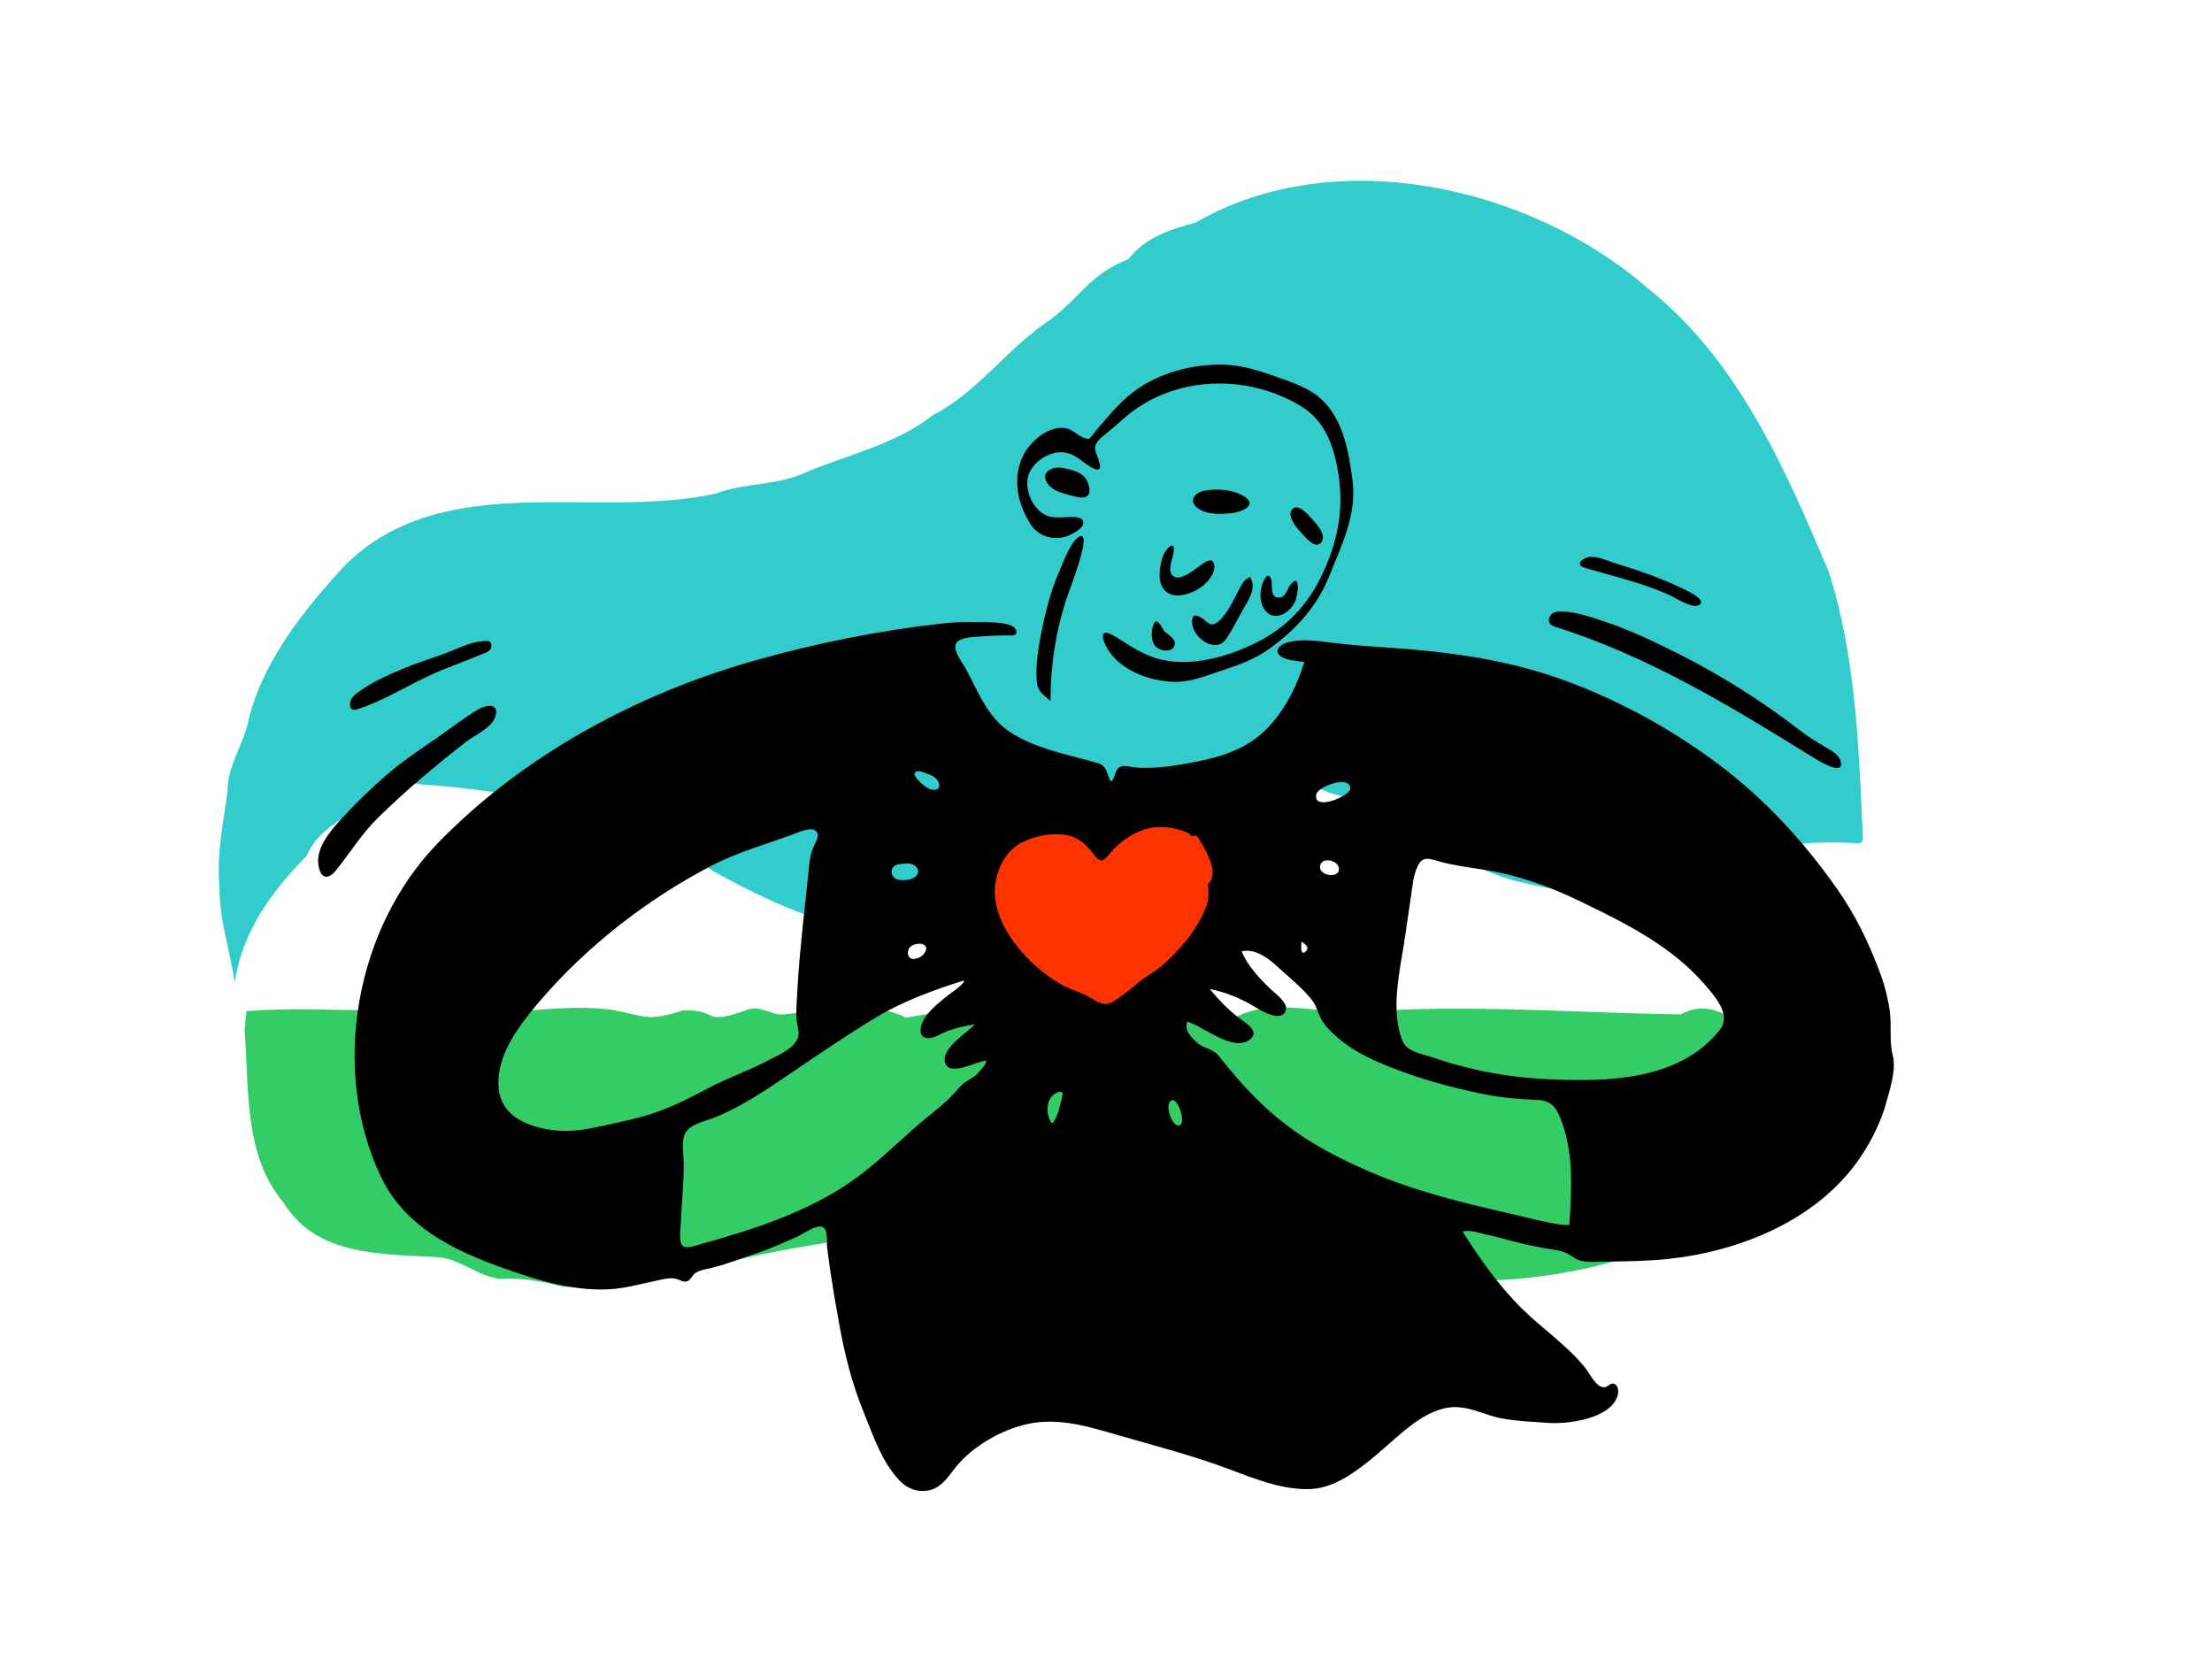
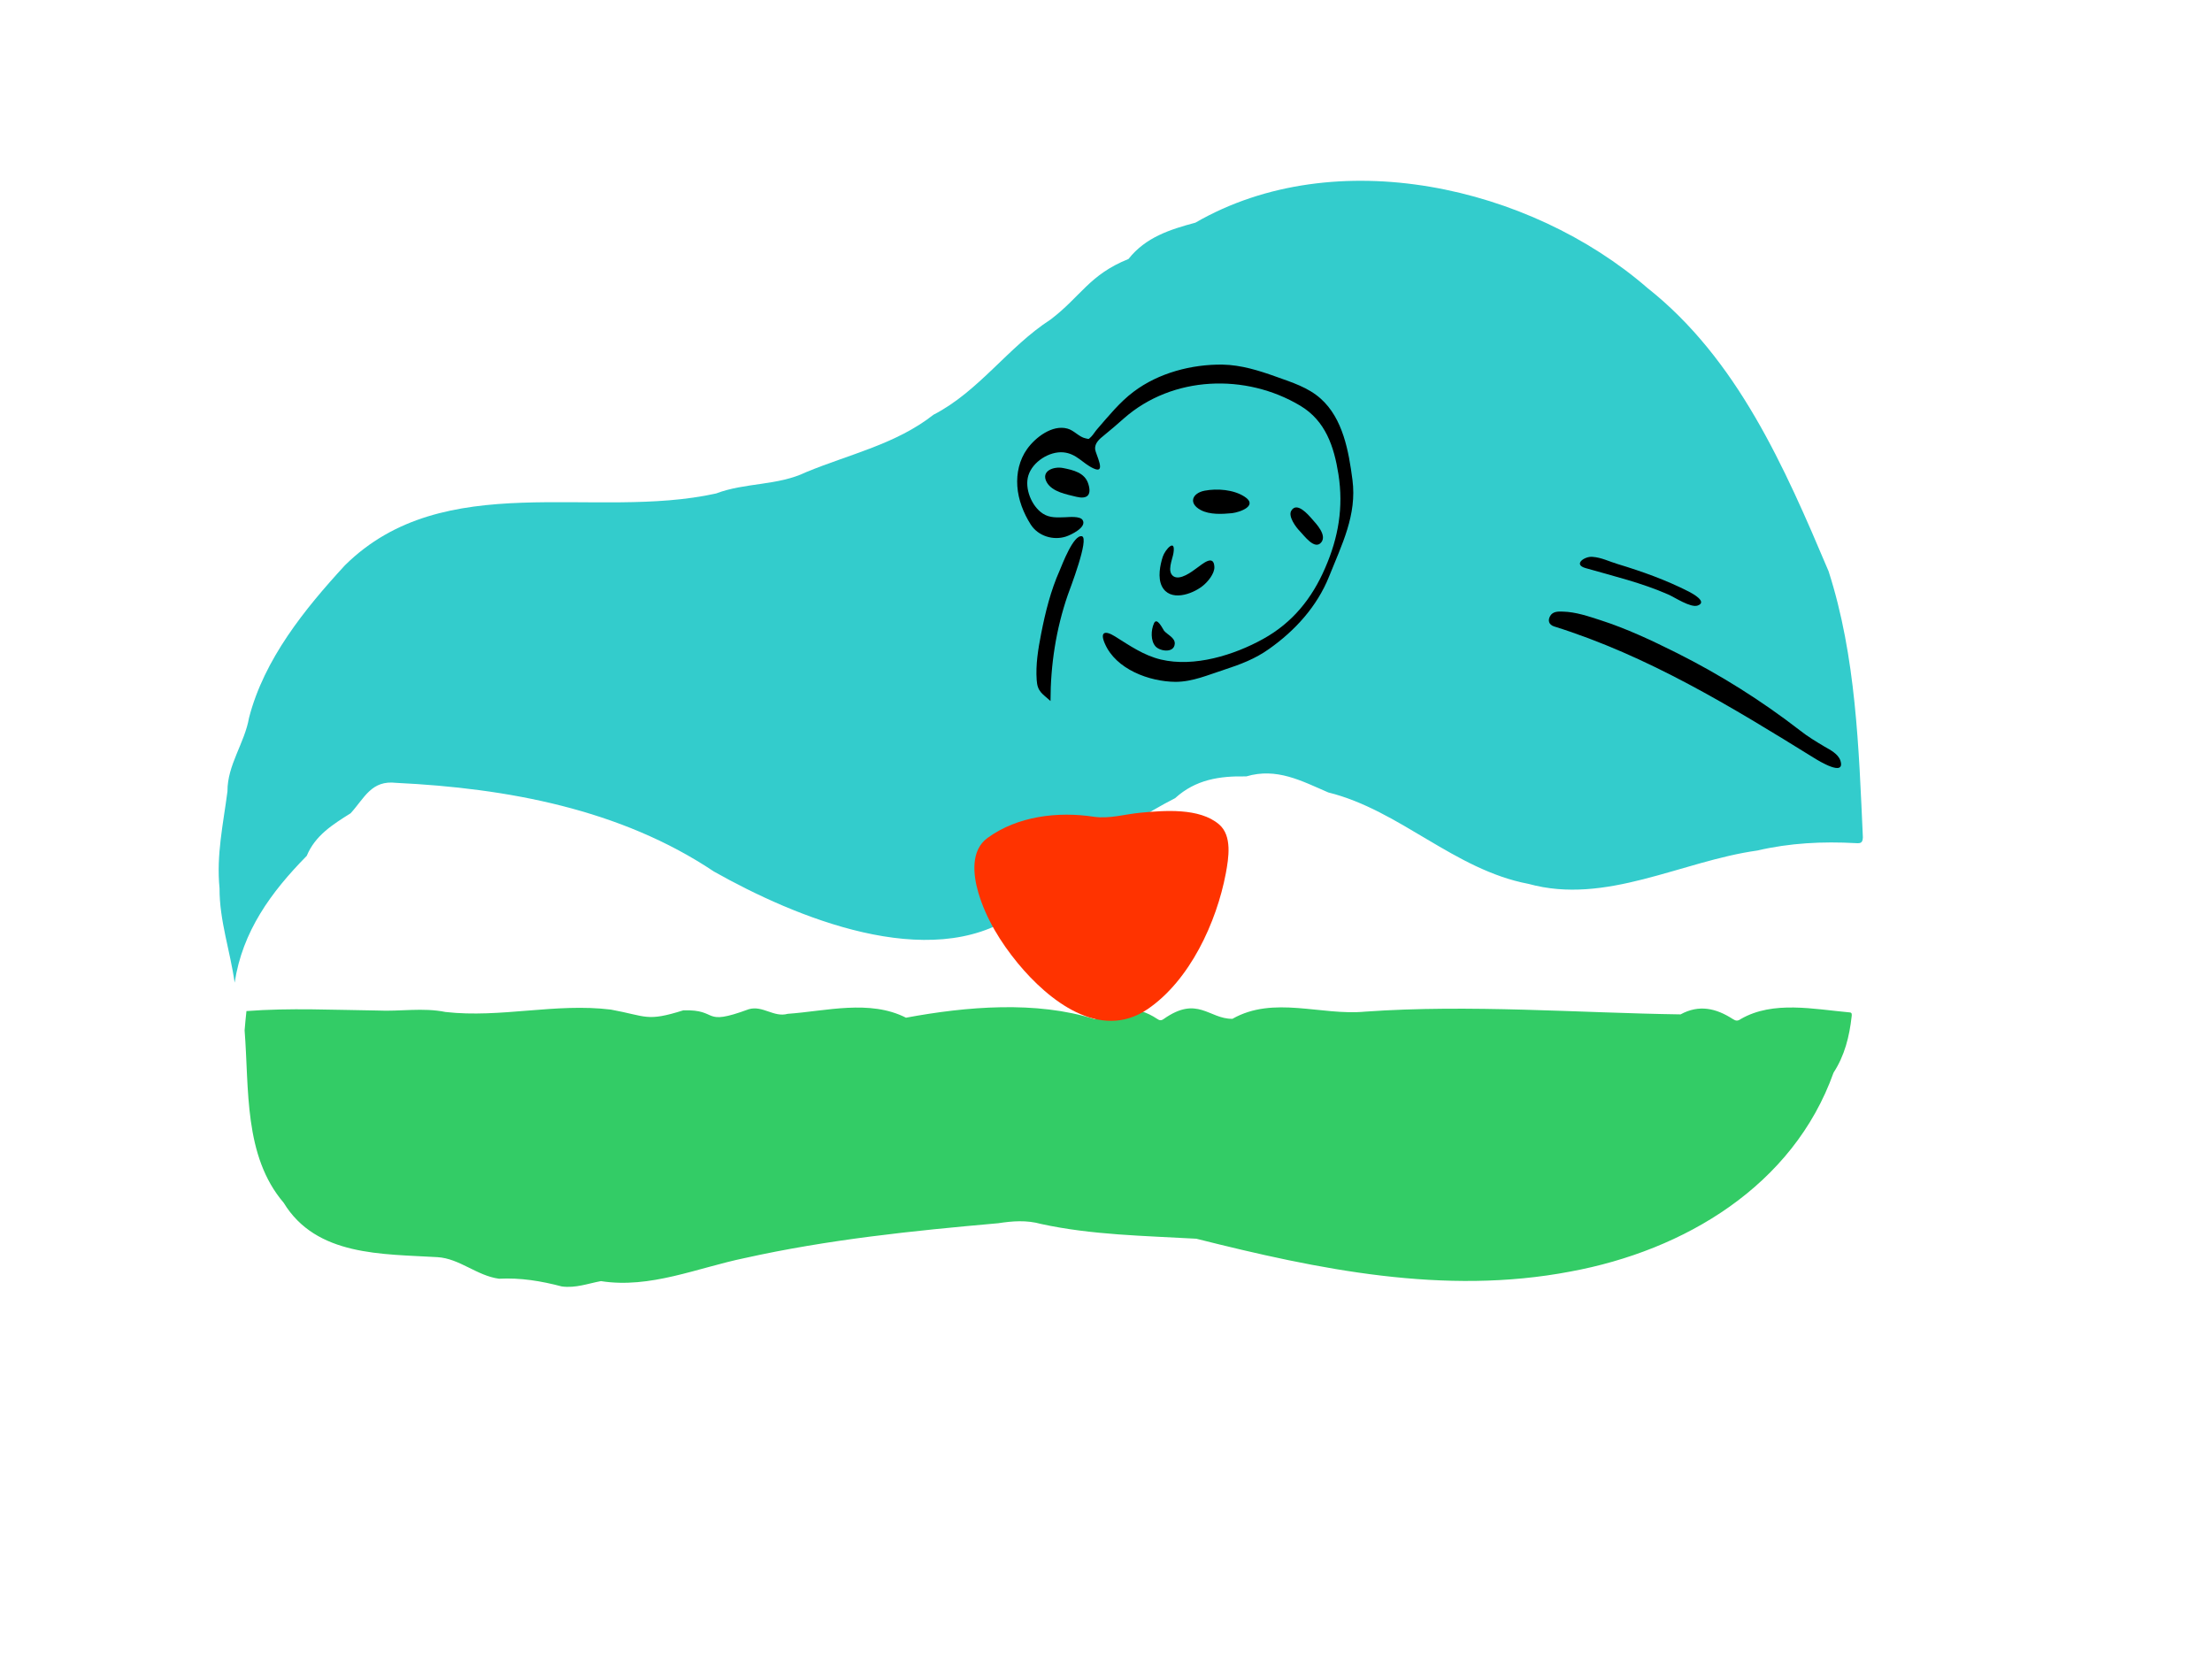
<svg xmlns="http://www.w3.org/2000/svg" id="Layer_1" x="0px" y="0px" viewBox="0 0 1200 900" style="enable-background:new 0 0 1200 900;" xml:space="preserve">
  <style type="text/css"> .st0{fill:#33CC66;} .st1{fill:#33CCCC;} .st2{fill:#FF3300;} </style>
  <g>
    <path class="st0" d="M304.8,697.9c-11.4-3-22.4-4.8-34.1-4.2c-12-1.6-21.4-11-33.4-11.7c-29.9-1.8-65.7-0.4-83.4-29.5 c-21.8-25.5-18.7-61.9-21.2-93.5c0.3-3.5,0.6-7.1,1-10.5c23.7-1.8,47.3-0.6,71-0.3c12.4,0.6,24.7-1.7,37,0.8 c29.9,3.4,59.7-5,89.7-1.3c19.6,3.6,19.2,6.7,39.3,0.4c19.8-0.6,9.5,9,35.5-0.6c7.6-2.2,13.6,4.6,21.1,2.5 c21-1.5,44.5-7.9,64.2,2.1c32.8-6.1,70.7-9.3,102.4,0.8c10.8-7.4,22.8-7.5,33.8-0.2c1.3,0.9,2.2,1.1,3.6,0.1 c18.4-13,24.6,0.1,37.3-0.1c22.4-12.7,48.1-1.6,72.1-3.9c56.7-4,115.5,0.7,171,1.5c10.1-5.5,19.3-3.3,28.3,2.5 c1.7,1.1,2.7,1.2,4.4,0c17.5-10.1,39.7-5.3,58.8-3.6c1.7,0,1.4,1.3,1.3,2.3c-1.2,10.8-3.8,21.2-9.8,30.4 c-21.9,61.4-80.9,96.5-142.7,107.9c-68.5,13.1-137-1.2-203-17.8c-28.1-1.6-56.7-2-84.2-8c-7.9-2.2-15.5-1.6-23.3-0.4 c-46.3,4.1-92.1,8.8-137.5,18.9c-25.7,5.3-51.3,16.7-78,12.5C319,696.3,312.3,698.9,304.8,697.9z" />
    <path class="st1" d="M127.3,533.1C127.3,533.1,127.2,533.1,127.3,533.1c-2.4-17.1-8.3-33.8-8.2-51.2c-1.8-18,2-34.9,4.3-52.6 c-0.1-14.3,9.3-26.1,11.7-39.9c8.2-31.8,30.2-59,52-82.7c53.9-53.3,135.2-24.3,201.4-39c15.8-6,33.4-4.1,48.9-11.6 c23.5-9.7,48.8-15.2,69-31.1c24.7-12.7,40.5-36.8,63.6-51.7c16.4-12.5,21-24.3,42.2-32.8c9.3-11.8,22.5-16,36.3-19.7 c76-43.9,181.5-19.9,245.2,35.4c48.8,38.6,74.4,97.2,98.3,153.7c14.9,46.2,16.4,96.1,18.6,144.3c-0.1,3-1.1,3.4-3.8,3.2 c-18-1-35.9-0.1-53.4,4c-41.4,5.8-82.2,29.7-124.2,18.1c-40.2-7.6-69.8-40-108.6-49.6c-14.6-6.3-28-13.6-44.5-8.7 c-14.5-0.3-27.5,1.7-38.6,11.8c-32.1,16.4-59.5,39.9-86.8,63.3c-46.5,31.7-119.4,1.3-163.4-23.5C336.6,438.9,275,427.6,215,424.7 c-13.6-1.6-17.2,8.2-24.8,16.5c-9.7,6.1-19.2,12-23.8,23.1C147,484,131.5,505.3,127.3,533.1z" />
  </g>
  <g>
    <path class="st2" d="M535.7,454.6c-9.2,6.7-7.8,19.9-5,29.5c4.1,14.1,12.2,27.2,21.5,38.5c16.5,20,44.5,42.4,70.3,24.9 c23-15.6,37.5-47.2,42.5-73.7c1.5-8.2,3.6-20.4-3.7-26.6c-10.7-9.1-29.7-7.5-42.6-6.3c-8.5,0.8-16.8,3.4-25.2,2.2 C573.9,440.1,552,442.7,535.7,454.6z" />
  </g>
  <g>
-     <path d="M1026.8,572.5c-2-7.7-0.5-16.2-1.6-24c-1.1-7.6-2.9-14.6-5.7-21.8c-6-15.9-12.9-30.2-22.7-44.2 c-18.4-26.3-39.7-49.4-65.5-68.6c-25.4-18.9-53.6-34.3-83.4-45.1c-31.6-11.4-63.5-15.4-96.8-17.6c-10-0.7-19.9-1.4-29.8-2.7 c-7.2-0.9-16.3-2.1-23.5,0.2c-4.5,1.4-7,5.3-2.1,7.9c3.5,1.8,8,2,11.9,2.5c-4.6,14.8-12.2,29.6-24.1,39.7 c-11.7,9.9-27.3,13.3-42,15.8c-8,1.4-16.9,2.4-25,1.8c-5.1-0.4-9.1-2.7-11.2,2.5c-1.4,3.7-2.1,7.7-4,2.2c-2.2-6.6-3.3-6.5-10.3-8.4 c-14.2-3.8-30.6-7.3-43-15.5c-12.9-8.6-17.4-22.4-24.6-35.3c-1.8-3.2-7.1-9.6-4.4-13.3c2.5-3.3,10.7-3,14.4-3.4 c3.9-0.4,7.9-0.4,11.9-0.5c2.3-0.1,6.9,0.9,6-2.6c-1.4-5.2-16.3-4.5-20-4.6c-6.9-0.2-13.9,0-20.7,0.8c-33.9,3.8-68.2,10.7-101,20 c-63.7,18-125.4,51.1-171.9,98.9c-44.6,45.8-58.8,122.1-31.3,180.7c14.3,30.4,45.2,42.9,75.2,53c15.8,5.3,32.6,9.5,49.4,8.5 c8.1-0.5,15.7-2.7,23.6-4.3c3.4-0.7,7.3-1.9,10.9-1.6c2.7,0.2,5.2,2.7,7.7,1.4c1.8-0.9,2.5-3.6,4.7-4.7c2.6-1.4,5.8-1.8,8.6-2.5 c7.8-1.9,15.4-5,23.1-7.5c7.9-2.6,15.4-6,23-9.4c3.8-1.7,12.7-8.7,15.2-3.6c1.1,2.3,0.7,6.8,0.9,9.3c0.5,4.3,1.1,8.6,1.7,12.8 c1.4,9.4,3,18.8,4.7,28.1c3,16.9,7,33,13.5,48.9c5.2,12.7,9.8,27,19.6,37.1c4.2,4.4,10,6.4,16.1,5c6.9-1.6,10.4-7.9,14.6-13 c9.3-11.2,24.5-19.8,38.6-22.9c17.3-3.8,34.1,1.8,50.6,6.5c17.4,5,35.2,9.7,52.3,15.7c16,5.6,33.2,13.8,50.5,13.1 c15.1-0.6,29.2-12.9,40.1-22.3c10.9-9.4,24.6-23.2,40.3-22.1c7.8,0.6,14.9,4.3,22.5,5.9c8.3,1.7,17.2,1.9,25.7,2.6 c10.5,0.8,34.1-2,38-14.7c0.6-1.9,0.6-5.8-1.9-6.5c-2.3-0.7-3.4,2-5.6,1.9c-4.4-0.2-7.8-7.9-10.3-10.9c-9.8-12-23.1-21-34.1-31.8 c-12.4-12.3-22.9-27.1-32.2-41.8c4.2-1.1,8.8,0.7,12.8,1.6c5,1.1,9.8,2.3,14.7,3.7c5.4,1.5,10.8,2.5,16.3,3.6 c4.1,0.8,9.5,1.1,13.2,3.1c3.2,1.8,5,3.7,9,4.2c4.1,0.5,8.2,0.1,12.3,0.1c11-0.1,22-0.3,33-1.4c38.7-4.1,79.8-20.5,103.1-53.1 c6.3-8.9,11.4-18.7,14.7-29.1C1024.7,592.5,1029,581,1026.8,572.5z M498.9,418.3c3.4,1.3,9.5,2.4,10.5,6.8c0.9,4-2.9,3.8-5.7,2.7 C501.4,426.8,491.3,418.2,498.9,418.3z M501.7,516.8c-2.1,3.5-9.8,5.8-9.1-0.7C493.2,510.5,505.6,510.4,501.7,516.8z M487.4,468.9 c2.6-0.4,6.5-1.1,8.8,0.6c3,2.2,2.2,5.3-0.6,6.8c-2.2,1.3-7.3,1.6-9.5,0.5C482.4,474.9,483,469.5,487.4,468.9z M356.3,603.3 c-9.4,3.3-19.1,5.2-28.9,7.4c-9.3,2-17.9,3.6-27.4,2.4c-13.1-1.7-27.7-7.1-29.4-22.1c-2-17.7,10.5-34,21.3-46.8 c13.1-15.5,27.7-29.3,43.6-41.9c15.9-12.5,33-23.6,51-32.9c13.7-7.1,29.1-11.4,43.5-16.7c2.7-1,10.3-4.6,12.9-1.6 c2.1,2.4-0.8,6.4-1.7,8.6c-1.8,4.3-2.1,8.7-2.6,13.3c-2.1,20.7-4.7,41.4-5.9,62.1c-0.3,5.8-0.9,11.8-0.6,17.6 c0.2,3.2,1.9,7.3,0.7,10.4c-2.1,6-11.9,10-17.1,12.7c-9.3,4.8-19.1,8.4-28.5,13C377.2,594,367.1,599.5,356.3,603.3z M530.6,582.1 c-2,2.4-4.9,3.4-7.3,5.2c-2.5,1.9-4.3,4.5-6.5,6.7c-6,6.3-13.3,11.4-19.9,17.2c-12,10.6-23.5,22-36.8,30.9 c-23.8,16-51.3,24.8-78.7,32.5c-2.3,0.6-8.8,3.2-11,1.3c-2.4-2.1-1.2-9.3-1.1-12.1c0.5-11.3,1.8-22.6,1.6-33.9 c-0.1-4.6-1.4-11.2,1-15.4c2.7-4.7,10.2-6.1,14.8-7.9c14.1-5.4,27.7-14.5,40.1-22.9c15.3-10.4,30.7-20.9,46.5-30.6 c15.4-9.5,32.4-15.8,49.6-21.2c0.8,1.7-7.4,7.1-8.3,7.8c-4.5,3.6-9.4,7.4-12.7,12.2c-2.4,3.4-4.8,11.1,1.7,11.3 c3.2,0.1,7.8-3,10.7-4c4.7-1.6,9.6-2.8,14.6-3.5c-4.3,4.7-18.7,13.2-16.1,21c2.6,7.6,17.3-1.3,22.4-1.3 C534.4,578.2,532.3,580.1,530.6,582.1z M714.1,430.9c1-4.5,18.9-10.7,18.4-2.9C732.3,431.9,712,440.4,714.1,430.9z M726.4,471.6 c-0.1,4.9-10.3,3.7-10.3-1.2C716.2,464.4,726.5,466.4,726.4,471.6z M706.1,510.9c0,0.1,4.9,2.5,2.5,5 C705.3,519.4,705.8,512.6,706.1,510.9z M576.2,595.3c-1.4,4.8-2,10.3-5.4,14.2c-3.1-3.7-3.5-10.7-0.4-14.5 C572.1,592.8,577.7,590,576.2,595.3z M639.9,610.5c-4.1,1.3-8.4-11.5-4.5-13.5C639.1,595,643.6,609.4,639.9,610.5z M631.4,523 c-4.3,4-9.9,6.5-14.3,10.4c-3.9,3.4-8.5,7-12.9,9.8c-4.7,2.9-8.2,0.9-12.4-1.8c-5-3.1-10.7-4.4-15.8-7.2c-17.7-9.6-39.3-33.3-36-55 c1.4-9.2,6.1-18.2,14.8-22.4c7.8-3.8,19.2-5.9,27.6-2.7c4.7,1.8,8.1,5.7,11.1,9.6c3.5,4.5,4.9,3.8,8.5-0.6 c6.4-7.8,17-14.6,27.5-14.5c5.2,0.1,10.4,1.2,15.1,3.3c0.6,0.3,1,1.2,1.6,1.5c0.8,0.4,2.1-0.4,2.6-0.1c1.4,0.9,2.7,3.6,3.5,5 c3.2,5.5,8.9,16.4,3.1,21.1c0,0,0.3,6.3,0.2,7c-0.4,3.8-1.7,6.9-3.4,10.3C647.1,507.2,639.7,515.2,631.4,523z M851.4,664.1 c-0.1,2.6-29.4-5.2-33.3-6c-25.3-5.7-51-12.1-74.9-22.4c-22.3-9.6-41.9-20.5-59.4-37.5c-8.2-7.9-15.5-16.3-22.5-25.2 c-3.5-4.5-8.3-3.9-12.3-7.7c-3.5-3.4-6.2-6-5.1-11.1c8.8,2.3,25.1,17,34.3,9.6c5.2-4.2-2-8.6-5.4-11.1 c-6.3-4.6-11.6-10.3-16.6-16.2c8.6,1.7,16.5,4.9,24,9.4c3.3,2,14.7,9.2,17.3,2.3c1.6-4.2-6.1-9.5-8.5-11.9 c-5.9-5.7-12.3-12.5-15.4-20.2c7.7-1.8,15,4.2,20.3,9.1c5.9,5.4,13,11.1,17.9,17.4c2.5,3.2,3.1,7,5.1,10.5 c2.2,3.9,5.8,7.3,9.2,10.2c6.6,5.6,14.2,9.7,22.1,13.1c18,7.8,37.2,13.2,56.4,17.1c9.4,1.9,18.6,2.8,28.1,3.1 c7.4,0.2,10.7,2.5,13.5,9.3C853.9,624.2,852.6,644.6,851.4,664.1z M933,558.7c-18.7,23.7-50.4,27.5-78.6,27.2 c-16.9-0.1-33.9-1.4-50.5-4.9c-8.9-1.9-17.8-4.3-26.5-7.3c-5.7-2-14.2-2.9-16.6-9.1c-6.4-16.2-1.7-36.5,0.9-52.9 c1.3-8.4,2.4-16.8,3.7-25.1c0.8-5.3,1.2-11.3,3.5-16.3c2.6-5.9,5.9-4.7,11.5-3.1c7.6,2.2,15.5,3.2,23.3,4.4 c19.1,2.9,35.8,8.8,53.2,17.2c17.2,8.3,33.9,16.4,49.2,28c7.8,5.8,14.5,12.2,20.7,19.6C931.7,542.3,938.9,551.2,933,558.7z" />
    <path d="M559.2,284.6c4,6.2,12.1,8.7,19,6.5c2.8-0.9,11.6-5.1,9.1-9c-1.4-2.2-7.3-1.6-9.4-1.5c-4.3,0.1-8.4,0.5-12.2-2 c-6.1-4-10-13.7-7.8-20.7c2.3-7.4,11.4-13.2,19-12.5c7.2,0.7,10.4,6,16.3,8.7c7.3,3.4,1.2-7.6,0.9-10.4c-0.3-3.3,2.4-5.6,4.8-7.5 c3.7-3,7.3-6.1,10.9-9.3c26.3-23.1,66-24.5,95.6-6.8c13.7,8.2,18.3,22.1,20.7,37.2c2.8,17.9,0,34.3-7.2,50.8 c-7.1,16.5-17.7,29.7-33.6,38.5c-15.8,8.8-37.5,15.5-55.5,11.2c-9.3-2.2-17-7.6-25-12.6c-5.5-3.4-8.2-2.3-5.4,4 c6,13.9,24.1,20.6,38.3,20.7c9.3,0,17.8-3.8,26.5-6.6c8.6-2.8,16.8-5.9,24.2-11.2c14.2-10,26.1-23.1,32.6-39.3 c6.9-17.3,15.2-33.4,12.7-52.5c-2-15.3-5.1-33.3-17.3-44.1c-6.7-6-15.6-8.8-24-11.8c-9.5-3.4-19-6.4-29.2-6.6 c-16.7-0.2-34.7,4.5-48.2,14.7c-7.5,5.6-13.6,13.2-19.7,20.2c-1.1,1.2-2.2,3.1-3.3,4.2c-1.8,1.6-0.9,1.3-3.1,0.9 c-3.5-0.7-6.3-4.4-9.9-5.3c-8.2-2.2-17.3,4.8-21.8,11.1c-4.2,5.9-5.8,13.1-5.3,20.2C552.4,271.1,555.2,278.3,559.2,284.6z" />
    <path d="M843,339.8c51.1,16,96.1,43.5,141.3,71.5c2.1,1.3,17,10.5,14.1,1.3c-1.2-3.6-5.5-5.8-8.5-7.5c-4.7-2.8-9.2-5.5-13.5-8.9 c-20.8-16.1-43.4-30.3-67-42.1c-13.4-6.7-27-13.1-41.3-17.7c-6.5-2.1-13.2-4.4-20.1-4.6c-2.6-0.1-5.5-0.2-7,2.3 C839.5,336.6,840.3,338.9,843,339.8z" />
-     <path d="M204.9,443.8c15-14.8,31.2-28.3,47.7-41.2c4.7-3.7,14.2-7.7,16.1-13.8c2.3-7.5-4.7-6.6-9-4.1c-9,5.3-17.3,12.1-26,17.9 c-8.8,6-17.5,12-25.5,19.1c-7.3,6.4-14.4,13.3-21,20.4c-5.9,6.3-14.2,15.1-14.6,24.2c-0.1,2.7,0.6,8.8,4.1,9.3 c3.2,0.4,6.1-4.2,7.8-6.3C191.2,460.7,197.1,451.4,204.9,443.8z" />
    <path d="M579.3,322.7c0.9-2.6,11.9-30.9,7.6-31.8c-4.6-0.9-10.7,15.5-12,18.5c-4.9,11-7.8,22.7-10.1,34.5c-1.6,8.2-3,16.6-2.4,25 c0.4,6.4,3.1,7.4,7.5,11.4C569.9,360.7,572.9,341.2,579.3,322.7z" />
-     <path d="M193.4,384.9c15.3-4.8,28.8-13.9,43.5-20.2c7.9-3.4,16.1-6.2,24-9.6c2.1-0.9,5.3-1.5,5.6-4.3c0.4-3.4-1.8-3.1-4.2-3 c-7.4,0.3-15.4,4.8-22.2,7.2c-7.4,2.6-14.8,4.9-22,8c-7.3,3.1-14.7,6.3-21.3,10.8c-2.3,1.6-5.4,3.4-6.5,6.1 C189.4,382.5,189.9,386,193.4,384.9z" />
    <path d="M860.2,308.2c15,4.3,30.5,8,44.8,14.3c3.3,1.4,12.2,7.4,16,6c5.5-2-2.8-6.5-4.7-7.5c-12.6-6.4-25.2-10.9-38.7-15 c-4.4-1.3-8.9-3.6-13.6-3.9C859.8,301.6,853.1,306.2,860.2,308.2z" />
-     <path d="M674.4,315.9c-4.3,6.8-7.1,15.7-13.3,21.1c-3.1,2.7-4.5,2.1-7.4-0.4c-2.9-2.4-7.3-5.1-7,1.2c0.4,8.3,12.7,17,18.4,8.9 c3.4-4.8,6.2-10.7,9.1-15.8c3.1-5.4,7.8-12,3.9-18C676.8,313.8,675.3,314.6,674.4,315.9z" />
    <path d="M636.6,300c1.3-8.3-4.5-1.9-5.8,2c-1.5,4.7-2.8,11.3-0.5,16c4.3,8.6,16.3,4.5,22.1-0.1c2.7-2.1,6.5-6.6,6.4-10.3 c-0.3-7.3-6.7-1.4-9.6,0.6c-2.7,2-8.9,6.7-12.5,4.5C632.8,310.2,636.1,303.4,636.6,300z" />
    <path d="M675.1,269.4c-5.9-3.8-14.7-4.5-21.6-3.2c-6.7,1.3-9,6.8-2.1,10.5c4.9,2.6,11.6,2.2,16.9,1.7 C672.7,277.9,682.8,274.3,675.1,269.4z" />
    <path d="M576.7,253.9c-5.1-1-12.3,1.6-8.8,7.8c3,5.2,10.8,6.5,16,7.8c5.7,1.4,8.5-0.7,6.5-7C588.5,256.4,582.2,255,576.7,253.9z" />
-     <path d="M689.6,314.3c-1.9-5.4-4.7,1.9-5.2,3.9c-0.9,3.6-0.9,7.8,0.8,11.1c4.7,8.9,14.1,4.1,17.4-3c1.5-3.2,3.3-16-2.5-9.2 c-1.7,2-2.4,6.6-5.7,7C688.5,324.9,690.6,317.2,689.6,314.3z" />
    <path d="M705.1,288.1c2.3,2.3,8.1,10.6,11.7,6.1c3.1-3.9-2.6-9.9-5-12.6c-2.1-2.4-8.3-9.7-11.3-4.5 C698.7,280.1,703,286,705.1,288.1z" />
    <path d="M626,338.2c-1.6,3.6-1.9,9.4,0.9,12.5c2.5,2.7,10.1,3.7,10.4-1.5c0.2-3.2-4-4.9-5.8-7C630.7,341,627.6,334.5,626,338.2z" />
  </g>
</svg>